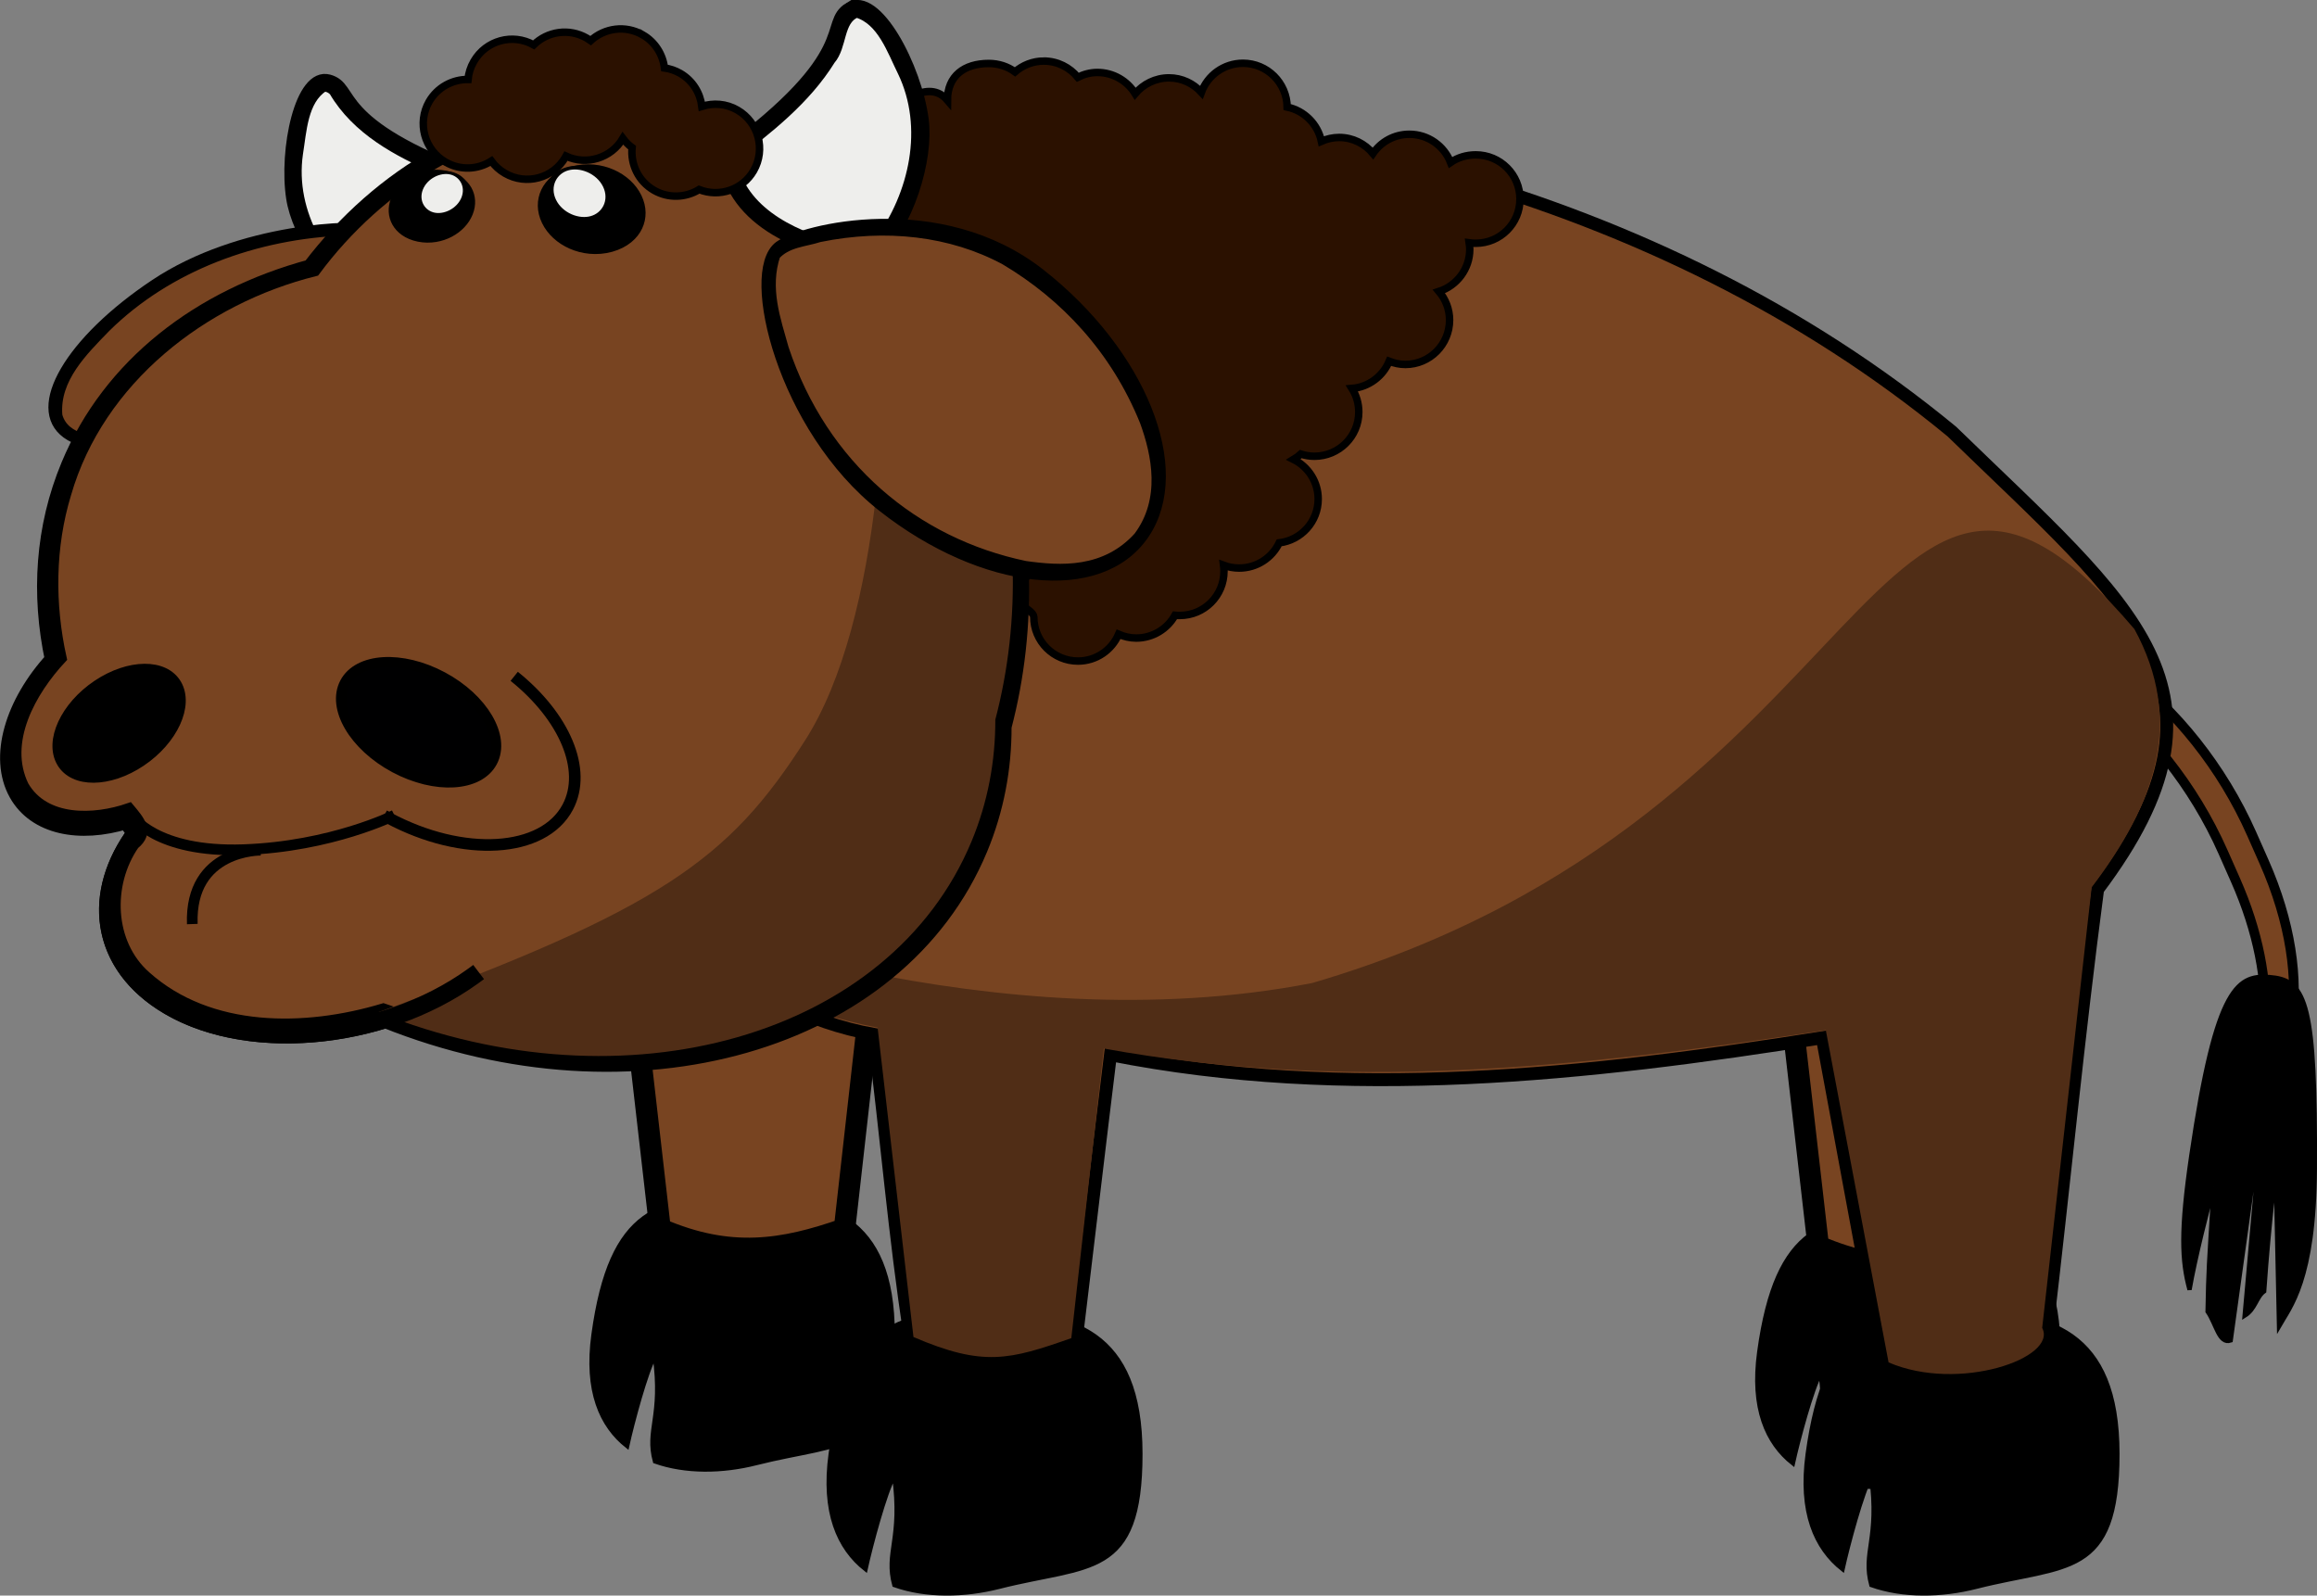
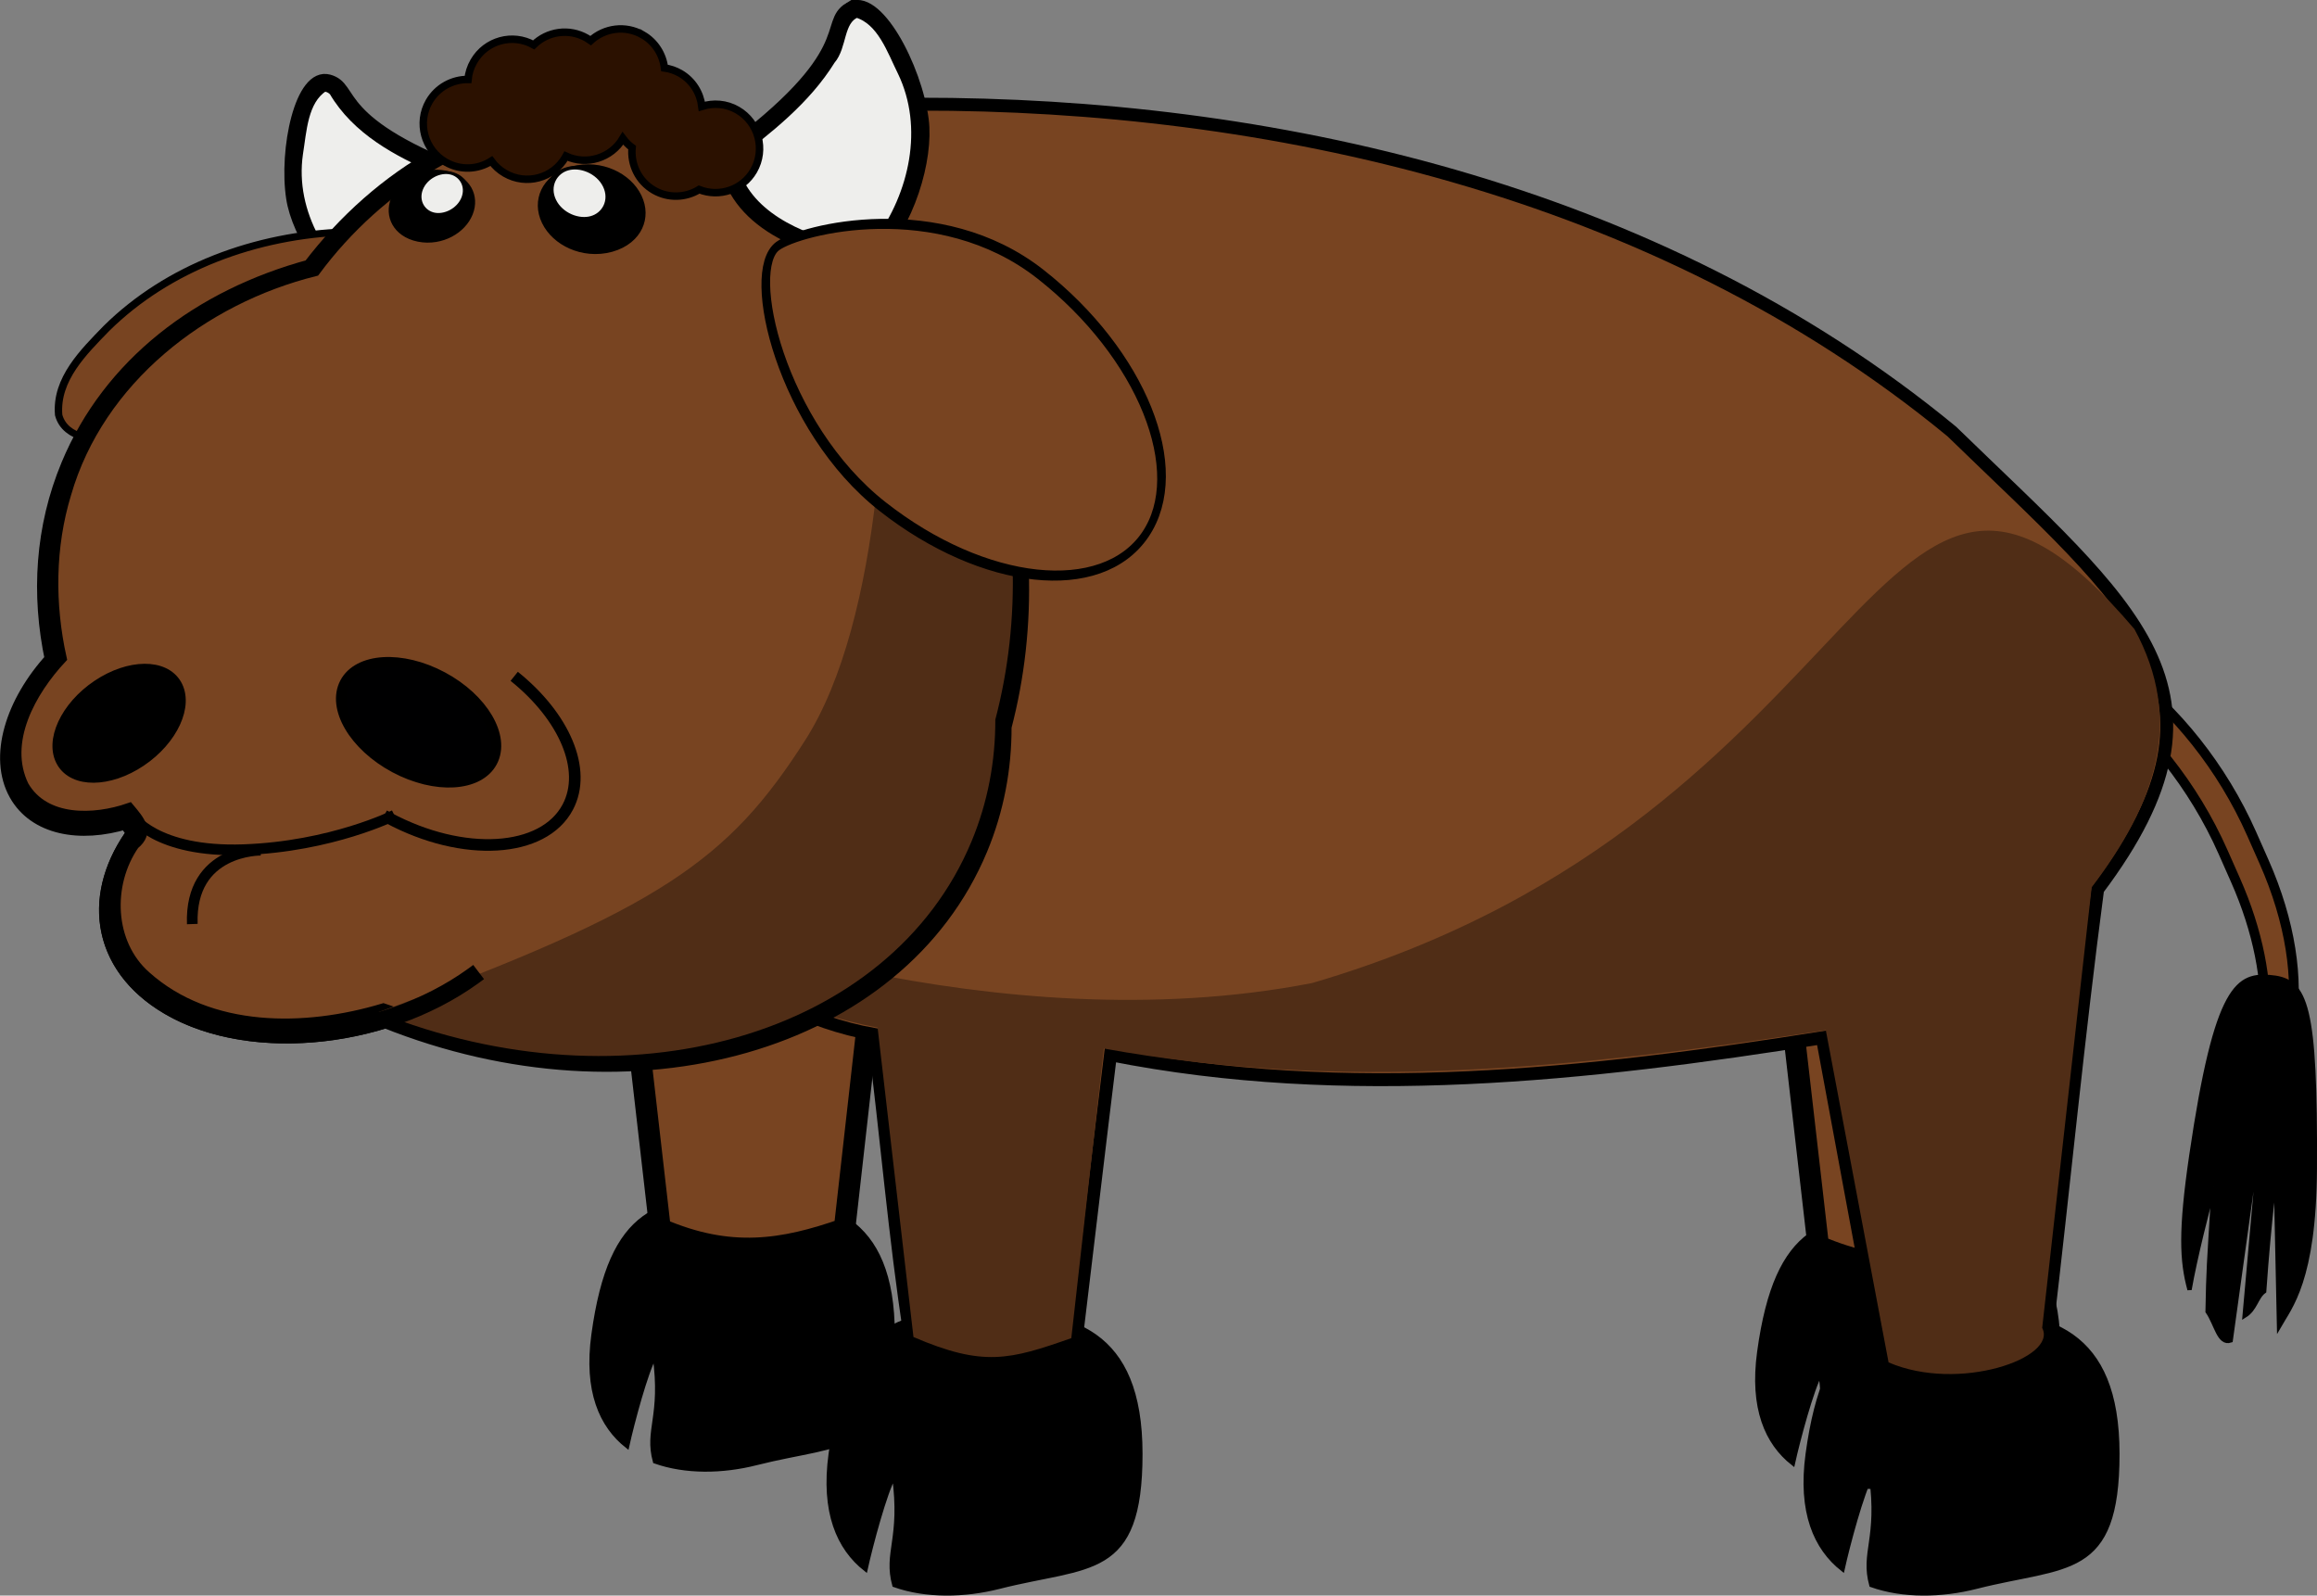
<svg xmlns="http://www.w3.org/2000/svg" xmlns:ns1="http://sodipodi.sourceforge.net/DTD/sodipodi-0.dtd" xmlns:ns2="http://www.inkscape.org/namespaces/inkscape" xmlns:xlink="http://www.w3.org/1999/xlink" width="362.048" height="249.315" id="svg2728" ns1:version="0.32" ns2:version="0.48.2 r9819" version="1.0" ns1:docname="bison.svg" ns2:output_extension="org.inkscape.output.svg.inkscape">
  <rect width="100%" height="100%" fill="#808080" stroke="none" />
  <defs id="defs2730">
    <linearGradient id="linearGradient2342">
      <stop style="stop-color:#c98b2b;stop-opacity:0;" offset="0" id="stop2344" />
      <stop style="stop-color:#c98b2b;stop-opacity:1;" offset="1" id="stop2346" />
    </linearGradient>
    <linearGradient ns2:collect="always" xlink:href="#linearGradient2342" id="linearGradient2492" gradientUnits="userSpaceOnUse" gradientTransform="matrix(0.65,0,0,0.65,99.754,-71.9)" x1="95.612" y1="326.193" x2="373.432" y2="326.193" />
  </defs>
  <ns1:namedview id="base" pagecolor="#ffffff" bordercolor="#666666" borderopacity="1.0" gridtolerance="10000" guidetolerance="10" objecttolerance="10" ns2:pageopacity="0.0" ns2:pageshadow="2" ns2:zoom="0.7" ns2:cx="-189.18006" ns2:cy="-100.40506" ns2:document-units="px" ns2:current-layer="layer1" showgrid="false" ns2:window-width="1440" ns2:window-height="845" ns2:window-x="-3" ns2:window-y="-3" ns2:window-maximized="1" fit-margin-top="0" fit-margin-left="0" fit-margin-right="0" fit-margin-bottom="0" />
  <g ns2:label="Layer 1" ns2:groupmode="layer" id="layer1" transform="translate(-107.178,-346.302)">
    <g id="g4656">
      <path style="fill:#784421;fill-opacity:1;stroke:#000000;stroke-width:1.519;stroke-miterlimit:4;stroke-opacity:1;stroke-dasharray:none" d="m 411.942,443.869 -1.82,2.4 c 15.358,-2.536 35.174,12.258 44.427,33.167 l 1.926,4.352 c 7.149,16.153 5.838,31.091 -2.208,38.22 11.866,-5.122 14.997,-22.268 6.681,-41.058 l -1.926,-4.352 c -9.253,-20.909 -29.069,-35.703 -44.427,-33.167 l -2.653,0.438 z" id="path3011" ns1:nodetypes="ccccccccc" ns2:connector-curvature="0" />
      <rect width="20.42" height="83.412" x="394.881" y="473.001" style="fill:#2e3436;stroke:#000000;stroke-width:0.672" id="rect3013" />
      <rect width="20.421" height="83.411" x="407.594" y="488.89" style="fill:#2e3436;stroke:#000000;stroke-width:0.672" id="rect3015" />
      <path d="m 405.451,536.131 c -12.91,0 -20.635,1.361 -23.375,21.417 -1.204,8.803 1.216,14.211 5.255,17.399 0.813,-3.67 2.919,-11.577 4.32,-14.094 1.308,9.561 -1.329,11.537 0.032,16.492 4.784,1.695 10.555,1.6 15.831,0.259 13.596,-3.457 21.311,-1.266 21.311,-20.056 8.9e-4,-18.752 -10.466,-21.417 -23.375,-21.417 z" style="fill:#000000;stroke:#000000;stroke-width:0.672" id="path3017" ns2:connector-curvature="0" />
      <path d="m 413.844,551.312 c -13.363,0 -21.359,1.409 -24.196,22.167 -1.244,9.111 1.261,14.71 5.439,18.009 0.841,-3.798 3.022,-11.984 4.471,-14.589 1.354,9.896 -1.376,11.943 0.034,17.07 4.951,1.754 10.925,1.656 16.386,0.268 14.073,-3.578 22.058,-1.309 22.058,-20.759 8.9e-4,-19.411 -10.832,-22.167 -24.193,-22.167 z" style="fill:#000000;stroke:#000000;stroke-width:0.672" id="path3019" ns2:connector-curvature="0" />
      <rect width="20.42" height="83.412" x="215.403" y="473.001" style="fill:#2e3436;stroke:#000000;stroke-width:0.672" id="rect3021" />
      <rect width="20.421" height="83.411" x="254.927" y="488.89" style="fill:#2e3436;stroke:#000000;stroke-width:0.672" id="rect3023" />
      <path d="m 223.292,533.437 c -12.91,0 -20.636,1.361 -23.375,21.417 -1.204,8.803 1.217,14.211 5.255,17.399 0.814,-3.67 2.919,-11.577 4.321,-14.094 1.308,9.561 -1.329,11.537 0.033,16.492 4.784,1.695 10.555,1.6 15.83,0.259 13.597,-3.457 21.31,-1.266 21.31,-20.056 0,-18.752 -10.466,-21.417 -23.375,-21.417 z" style="fill:#000000;stroke:#000000;stroke-width:0.672" id="path3025" ns2:connector-curvature="0" />
      <path d="m 261.178,551.312 c -13.362,0 -21.359,1.409 -24.195,22.167 -1.245,9.111 1.259,14.71 5.439,18.009 0.842,-3.798 3.021,-11.984 4.472,-14.589 1.354,9.896 -1.376,11.943 0.034,17.07 4.951,1.754 10.925,1.656 16.385,0.268 14.074,-3.578 22.059,-1.309 22.059,-20.759 0,-19.411 -10.834,-22.167 -24.195,-22.167 z" style="fill:#000000;stroke:#000000;stroke-width:0.672" id="path3027" ns2:connector-curvature="0" />
      <path style="fill:#784421;fill-opacity:1;stroke:#000000;stroke-width:3.36;stroke-miterlimit:4;stroke-opacity:1;stroke-dasharray:none" d="m 202.276,468.267 44.909,-1.347 -8.043,71.4 c -9.607,3.368 -17.874,4.715 -28.822,0 l -8.043,-70.053 z" id="path3029" ns1:nodetypes="ccccc" ns2:connector-curvature="0" />
      <path ns1:nodetypes="ccccc" id="path3033" d="m 383.253,470.962 44.909,-1.347 -8.043,71.4 c -9.607,3.368 -17.874,4.715 -28.822,0 l -8.043,-70.053 z" style="fill:#784421;fill-opacity:1;stroke:#000000;stroke-width:3.36;stroke-miterlimit:4;stroke-opacity:1;stroke-dasharray:none" ns2:connector-curvature="0" />
      <path ns1:nodetypes="ccccccccccccc" style="fill:#784421;fill-opacity:1;stroke:#000000;stroke-width:2.016;stroke-miterlimit:4;stroke-opacity:1;stroke-dasharray:none" d="m 250.808,362.577 c -23.087,0.465 -42.861,17.916 -51.529,38.673 -13.287,30.474 -7.817,69.845 16.988,92.845 7.601,6.993 17.234,12.015 27.419,13.83 2.006,15.609 3.32,31.835 5.697,47.067 8.242,3.734 17.843,2.971 26.057,-0.168 1.759,-14.572 3.466,-29.151 5.258,-43.72 36.767,7.29 74.561,3.177 111.226,-2.652 2.854,15.474 5.742,30.942 8.609,46.414 8.273,3.827 18.074,3.172 26.393,-0.042 2.738,-23.156 4.967,-46.521 8.023,-69.547 23.442,-31.179 5.448,-44.101 -22.794,-71.554 -46.394,-38.235 -107.306,-51.194 -161.346,-51.144 z" id="path3043" ns2:connector-curvature="0" />
      <path style="fill:#502d16;fill-opacity:1;stroke:none" d="m 312.202,499.904 c -50.137,9.767 -102.093,-10.777 -102.093,-10.777 8.352,9.924 22.372,15.447 34.2,17.741 l 5.605,48.344 c 10.948,4.715 15.057,3.546 24.664,0.179 l 5.086,-45.255 c 36.998,6.736 73.132,3.199 112.811,-2.863 l 9.806,51.907 c 10.948,4.715 26.461,-0.674 24.003,-5.389 l 7.729,-68.843 c 10.08,-13.243 14.454,-26.096 6.686,-40.345 -40.752,-47.949 -38.848,29.112 -128.498,55.302 z" id="path3045" ns1:nodetypes="cccccccccccc" ns2:connector-curvature="0" />
      <path style="fill:#000000;stroke:#000000;stroke-width:0.672" d="m 462.232,499.014 c -5.332,-0.56 -8.699,0.933 -12.64,27.829 -1.73,11.806 -1.503,16.51 -0.282,20.979 0.85,-4.908 2.847,-12.769 3.778,-16.099 -0.799,12.936 -0.827,12.776 -0.958,19.508 1.358,1.946 1.776,5.15 3.61,4.524 1.659,-11.942 5.11,-36.866 5.11,-36.866 l -2.934,33.003 c 1.704,-1.041 1.804,-2.926 3.056,-3.825 0.821,-11.722 1.806,-18.545 1.806,-18.545 l 0.513,24.012 c 1.691,-2.966 5.508,-7.183 5.595,-24.655 0.127,-25.399 -1.323,-29.307 -6.655,-29.866 z" id="path3057" ns1:nodetypes="cccccccccccsc" ns2:connector-curvature="0" />
-       <path ns1:nodetypes="ccscccscsscsccscsscscsscscsccssccsscscssscscsccscscsccc" ns2:connector-curvature="0" id="path4055-0" d="m 270.279,355.842 c -1.719,0 -3.29,0.65 -4.5,1.688 -1.145,-0.839 -2.565,-1.312 -4.094,-1.312 -3.82,0 -6.46,1.926 -6.46,5.746 -5.811,-6.852 -19.93,14.449 -8.103,12.348 -0.233,1.093 -5.406,6.705 -5.464,7.851 -6.673,2.845 16.12,9.138 16.12,17.43 0,0.675 0.033,1.343 0.094,2 -2.351,1.105 -3.969,3.481 -3.969,6.25 0,3.82 3.087,6.938 6.906,6.938 0.304,0 0.581,-0.056 0.875,-0.094 -0.069,0.393 -0.125,0.775 -0.125,1.188 0,2.544 1.391,4.768 3.438,5.969 1.254,3.235 3.294,6.025 5.844,8.094 -1.716,1.259 -2.844,3.302 -2.844,5.594 0,1.56 -3.505,2.494 -2.634,3.651 -0.433,0.904 3.353,2.436 3.353,3.505 0,3.82 3.087,6.906 6.906,6.906 2.85,0 5.285,-1.726 6.344,-4.188 0.844,0.367 1.771,0.594 2.75,0.594 2.602,0 4.882,-1.44 6.062,-3.562 0.243,0.026 0.501,0.031 0.75,0.031 3.82,0 6.906,-3.087 6.906,-6.906 0,-0.315 -0.022,-0.634 -0.062,-0.938 0.759,0.286 1.579,0.438 2.438,0.438 2.753,0 5.137,-1.609 6.25,-3.938 3.426,-0.412 6.094,-3.307 6.094,-6.844 0,-2.712 -1.571,-5.054 -3.844,-6.188 0.405,-0.239 0.778,-0.53 1.125,-0.844 0.669,0.216 1.384,0.344 2.125,0.344 3.82,0 6.938,-3.087 6.938,-6.906 0,-1.354 -0.39,-2.621 -1.062,-3.688 2.624,-0.218 4.84,-1.923 5.812,-4.25 0.785,0.31 1.636,0.5 2.531,0.5 3.82,0 6.906,-3.118 6.906,-6.938 0,-1.704 -0.634,-3.263 -1.656,-4.469 2.781,-0.896 4.812,-3.515 4.812,-6.594 0,-0.347 -0.044,-0.667 -0.094,-1 0.333,0.049 0.685,0.062 1.031,0.062 3.82,0 6.906,-3.087 6.906,-6.906 0,-3.82 -3.087,-6.906 -6.906,-6.906 -1.457,0 -2.823,0.418 -3.938,1.188 -1.004,-2.579 -3.503,-4.406 -6.438,-4.406 -2.372,0 -4.442,1.181 -5.688,3 -1.269,-1.518 -3.149,-2.5 -5.281,-2.5 -0.98,0 -1.936,0.226 -2.781,0.594 -0.56,-2.677 -2.667,-4.783 -5.344,-5.344 -0.05,-3.777 -3.118,-6.844 -6.906,-6.844 -2.979,0 -5.527,1.89 -6.5,4.531 -1.264,-1.373 -3.049,-2.25 -5.062,-2.25 -2.117,0 -4.013,0.971 -5.281,2.469 -1.217,-1.98 -3.412,-3.312 -5.906,-3.312 -1.107,0 -2.135,0.287 -3.062,0.75 -1.269,-1.537 -3.164,-2.531 -5.312,-2.531 z" style="fill:#2b1100;fill-opacity:1;stroke:#000000;stroke-width:1.168;stroke-miterlimit:4;stroke-opacity:1;stroke-dasharray:none" />
      <g transform="matrix(0.866,0.5,-0.5,0.866,241.436,-41.014)" id="g4461">
        <g id="g4026" transform="translate(-26,-28)">
          <path ns2:connector-curvature="0" ns1:nodetypes="cccsz" id="path3061" d="m 154.144,415.663 c 4.346,-1.136 3.398,5.73 27.717,1.502 6.075,6.921 3.018,16.792 -3.69,26.3 -7.57,0.166 -16.278,-4.418 -19.838,-8.849 -4.754,-5.916 -8.733,-17.765 -4.189,-18.953 z" style="fill:#eeeeec;fill-opacity:1;stroke:#000000;stroke-width:1.67;stroke-miterlimit:4;stroke-opacity:1;stroke-dasharray:none" />
          <path ns2:connector-curvature="0" style="fill:#eeeeec;fill-opacity:1;stroke:#000000;stroke-width:1.67;stroke-miterlimit:4;stroke-opacity:1;stroke-dasharray:none" d="m 153.906,417.017 c -1.778,3.468 0.509,7.754 1.771,11.087 3.501,8.76 12.809,13.814 21.903,14.258 4.237,-6.23 8.808,-14.795 4.985,-22.279 -0.989,-3.163 -4.481,-0.685 -6.775,-0.887 -6.726,0.779 -13.981,1.035 -20.093,-2.455 -0.591,-0.15 -1.301,-0.143 -1.792,0.276 z" id="path3063" />
          <g style="fill:#784421" transform="matrix(0.837,0,0,0.765,28.901,101.429)" id="g3254">
-             <path style="fill:#784421;fill-opacity:1;stroke:#000000;stroke-width:1.411;stroke-miterlimit:4;stroke-opacity:1;stroke-dasharray:none" d="m 140.23,500.442 c 8.439,0.985 22.211,-13.52 30.742,-32.375 8.531,-18.856 5.415,-37.465 0.167,-35.942 -3.655,1.06 -22.211,13.52 -30.742,32.375 -8.531,18.856 -8.606,34.958 -0.167,35.942 z" id="path3065" ns1:nodetypes="csssc" ns2:connector-curvature="0" />
            <path id="path3067" d="m 166.627,435.902 c -14.402,9.83 -25.491,24.553 -29.759,41.543 -1.477,6.456 -3.497,14.176 0.356,20.217 3.35,3.666 8.835,0.633 12.011,-1.768 10.671,-8.511 17.955,-20.839 22.784,-33.483 2.807,-8.758 4.695,-18.57 1.543,-27.428 -0.524,-1.972 -2.573,-2.275 -3.923,-0.941 -1.034,0.569 -2.041,1.188 -3.011,1.861 z" style="fill:#784421;fill-opacity:1;stroke:#000000;stroke-width:1.411;stroke-miterlimit:4;stroke-opacity:1;stroke-dasharray:none" ns2:connector-curvature="0" />
          </g>
          <path ns2:connector-curvature="0" style="fill:#dcdcdc;fill-opacity:1;stroke:#000000;stroke-width:2.783;stroke-miterlimit:4;stroke-opacity:1;stroke-dasharray:none" d="m 193.119,398.888 c -15.271,9.542 -24.397,25.616 -26.702,43.684 -12.608,12.653 -19.35,28.851 -17.187,45.552 1.345,10.385 5.98,19.731 12.997,27.513 -2.014,9.048 -0.004,17.59 5.516,20.878 5.017,2.989 11.571,0.817 16.84,-4.847 0.749,0.342 1.507,0.665 2.273,0.985 -1.286,11.493 5.029,20.127 16.686,20.808 10.664,0.623 22.884,-5.586 31.647,-15.108 41.312,-5.928 71.188,-36.75 66.952,-69.452 -0.853,-6.582 -3.032,-12.743 -6.294,-18.357 -2.104,-7.687 -5.39,-15.306 -9.916,-22.55 -21.605,-34.575 -63.183,-47.621 -92.812,-29.107 z" id="path3069" />
          <path ns2:connector-curvature="0" style="fill:#784421;fill-opacity:1;stroke:#000000;stroke-width:1.67;stroke-miterlimit:4;stroke-opacity:1;stroke-dasharray:none" d="m 192.04,400.241 c -14.212,9.355 -22.944,25.582 -24.863,42.37 -12.987,12.513 -20.755,31.542 -16.294,49.6 1.962,8.459 6.387,16.249 12.243,22.638 -1.567,6.792 -1.498,15.937 4.868,20.235 5.717,3.27 12.273,-0.883 16.03,-5.226 2.34,0.857 4.606,1.584 3.489,4.503 -0.622,7.507 4.268,15.414 11.892,16.936 13.102,2.73 25.95,-4.916 34.679,-14.185 9.954,-1.911 20.169,-4.444 29.282,-9.227 18.329,-9.103 34.368,-25.87 37.302,-46.732 1.678,-10.793 -1.06,-21.87 -6.332,-31.322 -8.393,-30.361 -35.35,-56.203 -67.332,-58.566 -12.275,-0.912 -24.696,2.087 -34.966,8.977 z" id="path3071" />
          <path ns2:connector-curvature="0" style="fill:none;stroke:#000000;stroke-width:1.814;stroke-miterlimit:4;stroke-opacity:1;stroke-dasharray:none" d="m 219.089,510.913 c 0.263,-0.003 0.521,-0.014 0.786,-0.022 13.228,-0.434 23.711,-7.36 23.41,-15.477 -0.245,-6.622 -7.584,-11.987 -17.466,-13.506" id="path3073" ns1:nodetypes="csscc" />
          <path ns2:connector-curvature="0" style="fill:#502d16;fill-opacity:1;stroke:none" d="m 240.436,393.009 c 13.137,18.605 30.762,52.648 29.752,74.824 -1.011,22.177 -6.31,34.037 -36.532,70.162 41.312,-5.928 71.188,-36.75 66.952,-69.452 -0.852,-6.582 -3.032,-12.743 -6.294,-18.357 -2.104,-7.687 -5.39,-15.306 -9.916,-22.55 -10.923,-17.481 -26.953,-29.45 -43.962,-34.628 z" id="path3075" ns1:nodetypes="czcscsc" />
          <path transform="matrix(0.474,-0.159,0.035,0.241,-19.895,450.367)" d="m 417,161.094 c 0,12.703 -5.149,23 -11.5,23 -6.351,0 -11.5,-10.297 -11.5,-23 0,-12.703 5.149,-23 11.5,-23 6.351,0 11.5,10.297 11.5,23 z" ns1:ry="23" ns1:rx="11.5" ns1:cy="161.09448" ns1:cx="405.5" id="path3077" style="fill:#000000;fill-opacity:1;stroke:#000000;stroke-width:3;stroke-miterlimit:4;stroke-opacity:1;stroke-dasharray:none" ns1:type="arc" />
          <path transform="matrix(0.292,-0.098,0.022,0.148,56.4,438.098)" ns1:type="arc" style="fill:#eeeeec;fill-opacity:1;stroke:#000000;stroke-width:3;stroke-miterlimit:4;stroke-opacity:1;stroke-dasharray:none" id="path3079" ns1:cx="405.5" ns1:cy="161.09448" ns1:rx="11.5" ns1:ry="23" d="m 417,161.094 c 0,12.703 -5.149,23 -11.5,23 -6.351,0 -11.5,-10.297 -11.5,-23 0,-12.703 5.149,-23 11.5,-23 6.351,0 11.5,10.297 11.5,23 z" />
          <path ns1:type="arc" style="fill:#000001;fill-opacity:1;stroke:#000000;stroke-width:3;stroke-miterlimit:4;stroke-opacity:1;stroke-dasharray:none" id="path3081" ns1:cx="336.5" ns1:cy="269.09448" ns1:rx="24.5" ns1:ry="15" d="m 361,269.094 c 0,8.284 -10.969,15 -24.5,15 -13.531,0 -24.5,-6.716 -24.5,-15 0,-8.284 10.969,-15 24.5,-15 13.531,0 24.5,6.716 24.5,15 z" transform="matrix(0.533,-0.017,0.02,0.534,31.735,357.619)" />
          <path transform="matrix(-0.197,0.402,0.403,0.231,133.866,321.695)" d="m 361,269.094 c 0,8.284 -10.969,15 -24.5,15 -13.531,0 -24.5,-6.716 -24.5,-15 0,-8.284 10.969,-15 24.5,-15 13.531,0 24.5,6.716 24.5,15 z" ns1:ry="15" ns1:rx="24.5" ns1:cy="269.09448" ns1:cx="336.5" id="path3083" style="fill:#000000;fill-opacity:1;stroke:#000000;stroke-width:3;stroke-miterlimit:4;stroke-opacity:1;stroke-dasharray:none" ns1:type="arc" />
          <path ns1:type="arc" style="fill:#000000;fill-opacity:1;stroke:#000000;stroke-width:3;stroke-miterlimit:4;stroke-opacity:1;stroke-dasharray:none" id="path3085" ns1:cx="405.5" ns1:cy="161.09448" ns1:rx="11.5" ns1:ry="23" d="m 417,161.094 c 0,12.703 -5.149,23 -11.5,23 -6.351,0 -11.5,-10.297 -11.5,-23 0,-12.703 5.149,-23 11.5,-23 6.351,0 11.5,10.297 11.5,23 z" transform="matrix(-0.435,0.442,0.249,0.17,336.089,206.021)" />
          <path d="m 417,161.094 c 0,12.703 -5.149,23 -11.5,23 -6.351,0 -11.5,-10.297 -11.5,-23 0,-12.703 5.149,-23 11.5,-23 6.351,0 11.5,10.297 11.5,23 z" ns1:ry="23" ns1:rx="11.5" ns1:cy="161.09448" ns1:cx="405.5" id="path3087" style="fill:#eeeeec;fill-opacity:1;stroke:#000000;stroke-width:3;stroke-miterlimit:4;stroke-opacity:1;stroke-dasharray:none" ns1:type="arc" transform="matrix(-0.268,0.272,0.153,0.104,280.943,284.381)" />
          <path ns2:connector-curvature="0" style="fill:none;stroke:#000000;stroke-width:1.67;stroke-linecap:butt;stroke-linejoin:miter;stroke-miterlimit:4;stroke-opacity:1;stroke-dasharray:none" d="m 184.989,530.639 c 0,0 6.061,3.177 17.738,-4.12 11.678,-7.297 17.726,-16.455 17.726,-16.455" id="path3089" />
          <path ns2:connector-curvature="0" style="fill:none;stroke:#000000;stroke-width:2.783;stroke-miterlimit:4;stroke-opacity:1;stroke-dasharray:none" d="m 244.109,524.702 c -0.135,0.323 -0.28,0.639 -0.426,0.964 -7.277,16.218 -25.245,28.664 -40.143,27.793 -12.153,-0.711 -18.506,-10.055 -16.485,-22.284" id="path3091" ns1:nodetypes="csscc" />
          <path ns2:connector-curvature="0" style="fill:none;stroke:#000000;stroke-width:1.67;stroke-linecap:butt;stroke-linejoin:miter;stroke-miterlimit:4;stroke-opacity:1;stroke-dasharray:none" d="m 205.116,525.233 c 0,0 -9.714,5.412 -3.504,15.35" id="path3093" ns1:nodetypes="cs" />
          <path ns2:connector-curvature="0" style="fill:#eeeeec;fill-opacity:1;stroke:#000000;stroke-width:1.67;stroke-miterlimit:4;stroke-opacity:1;stroke-dasharray:none" d="m 218.875,365.271 c -2.316,4.277 5.142,5.067 -5.579,29.553 5.701,8.194 16.858,7.547 28.577,2.966 2.129,-7.922 -0.437,-18.276 -4.172,-23.176 -4.987,-6.542 -16.404,-13.814 -18.826,-9.342 z" id="path3095" ns1:nodetypes="cccsz" />
          <path ns2:connector-curvature="0" style="fill:#eeeeec;fill-opacity:1;stroke:#000000;stroke-width:1.67;stroke-miterlimit:4;stroke-opacity:1;stroke-dasharray:none" d="m 220.164,365.415 c -1.792,2.43 0.785,5.597 0.231,8.353 -0.227,7.274 -3.024,14.239 -5.826,20.908 4.883,6.522 14.109,6.034 21.061,4.016 2.133,-0.953 6.137,-0.656 5.697,-3.898 1.07,-9.333 -2.174,-19.639 -10.164,-25.093 -3.128,-2.076 -6.801,-5.365 -10.788,-4.439 -0.06,0.059 -0.173,0.072 -0.212,0.153 z" id="path3097" />
          <g style="fill:#784421" transform="matrix(0.734,0,0,1,60.611,0)" id="g3250">
            <path ns1:nodetypes="csssc" id="path3099" d="m 326.346,413.433 c -1.211,12.084 -24.254,19.575 -51.435,16.721 -27.181,-2.854 -50.592,-21.167 -47.048,-27.062 2.468,-4.106 24.254,-19.575 51.435,-16.721 27.181,2.854 48.259,14.978 47.048,27.062 z" style="fill:#784421;fill-opacity:1;stroke:#000000;stroke-width:1.67;stroke-miterlimit:4;stroke-opacity:1" ns2:connector-curvature="0" />
-             <path id="path3101" d="m 234.837,398.523 c -2.187,1.795 -5.423,3.176 -6.224,5.987 1.535,5.532 7.074,8.874 11.516,12.091 19.735,12.881 44.699,15.966 67.234,10.525 6.931,-2.054 15.464,-5.125 17.727,-12.825 1.195,-7.401 -5.534,-12.823 -11.135,-16.27 -12.946,-7.424 -27.917,-10.741 -42.709,-10.871 -12.863,0.281 -25.633,4.352 -36.409,11.363 z" style="fill:#784421;fill-opacity:1;stroke:#000000;stroke-width:1.67;stroke-miterlimit:4;stroke-opacity:1" ns2:connector-curvature="0" />
          </g>
        </g>
        <path style="fill:#2b1100;fill-opacity:1;stroke:#000000;stroke-width:1.168;stroke-miterlimit:4;stroke-opacity:1;stroke-dasharray:none" d="m 167.092,357.061 c -3.093,0 -5.709,2.043 -6.594,4.844 -0.233,-0.024 -0.48,-0.031 -0.719,-0.031 -3.18,0 -5.848,2.14 -6.656,5.062 -3.777,0.05 -6.812,3.118 -6.812,6.906 0,1.041 0.213,2.021 0.625,2.906 -2.102,1.186 -3.531,3.445 -3.531,6.031 0,3.82 3.118,6.906 6.938,6.906 2.674,0 4.974,-1.498 6.125,-3.719 0.86,0.384 1.81,0.594 2.812,0.594 3.82,0 6.906,-3.087 6.906,-6.906 0,-0.062 0.002,-0.126 0,-0.188 3.513,-0.308 6.281,-3.258 6.312,-6.844 0.621,0.262 1.271,0.46 1.969,0.531 1.089,2.391 3.482,4.062 6.281,4.062 2.626,0 4.891,-1.469 6.062,-3.625 3.335,-0.494 5.906,-3.34 5.906,-6.812 0,-3.82 -3.118,-6.938 -6.938,-6.938 -2.029,0 -3.829,0.889 -5.094,2.281 -1.262,-1.672 -3.243,-2.781 -5.5,-2.781 -0.906,0 -1.77,0.184 -2.562,0.5 -1.262,-1.677 -3.271,-2.781 -5.531,-2.781 z" id="path4055" ns2:connector-curvature="0" />
      </g>
    </g>
  </g>
</svg>